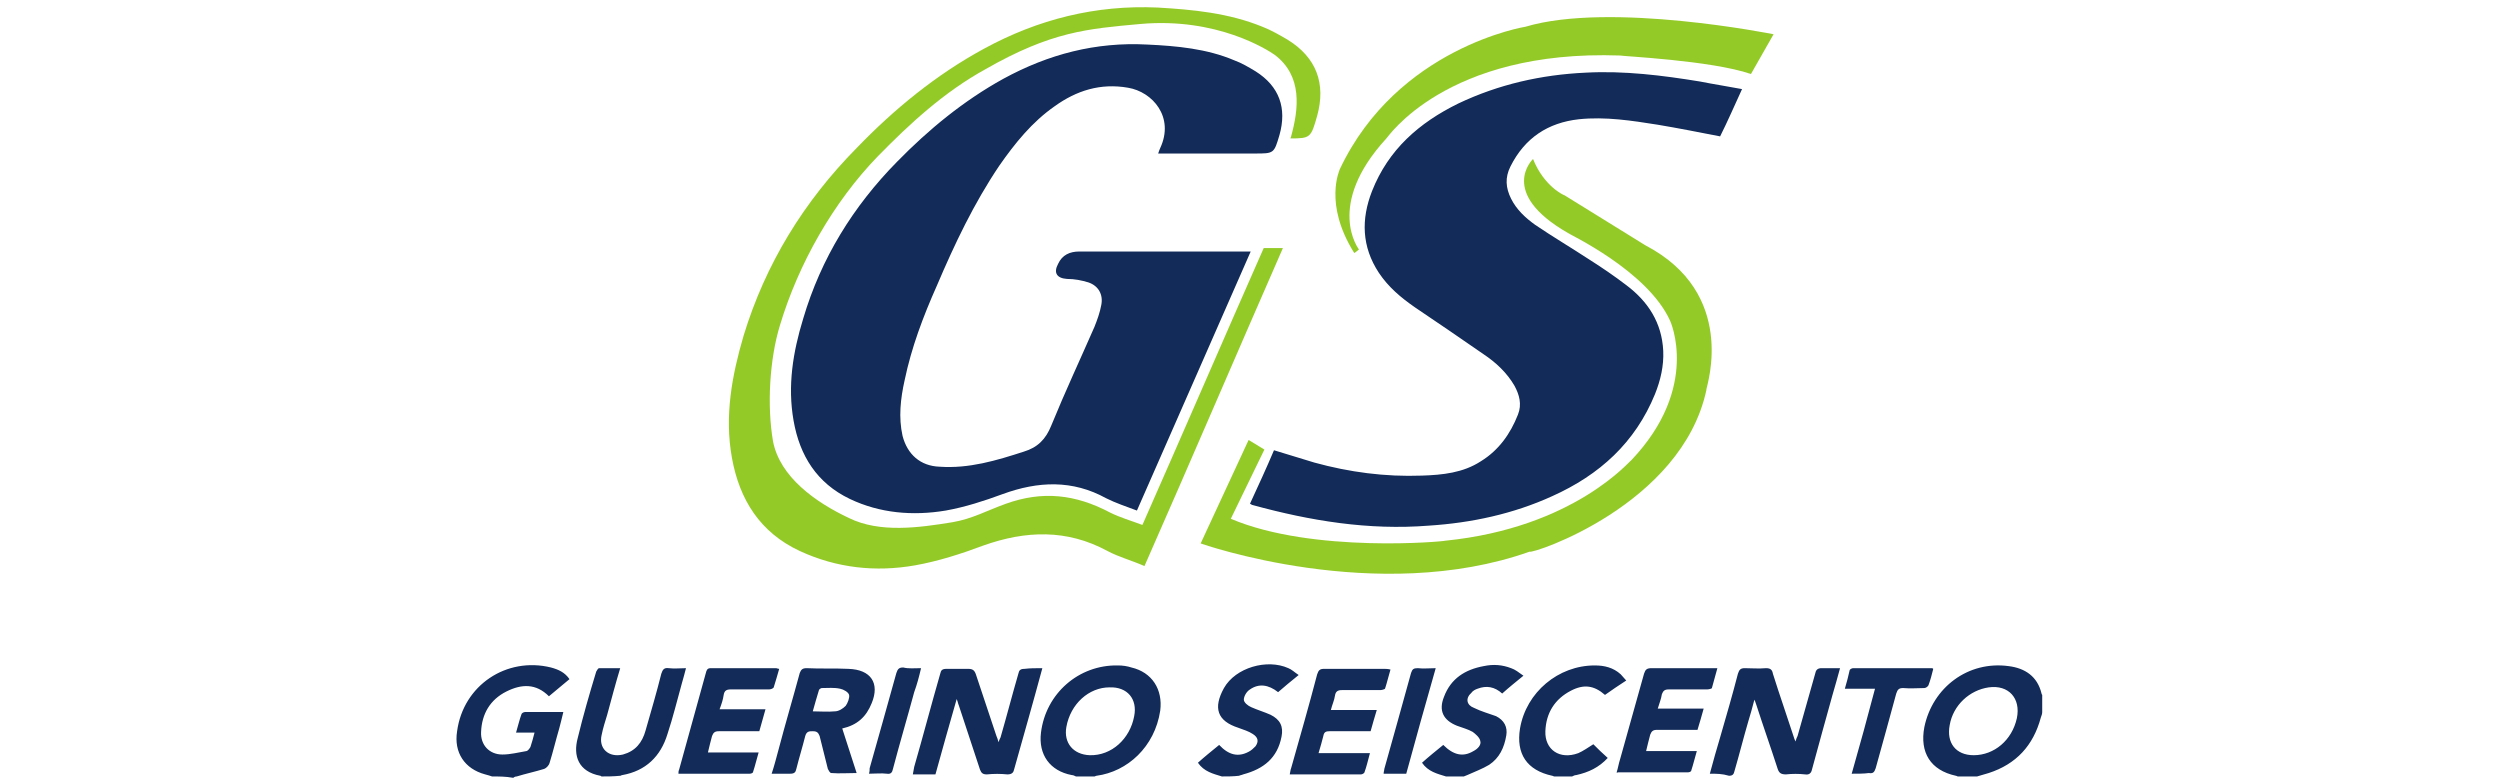
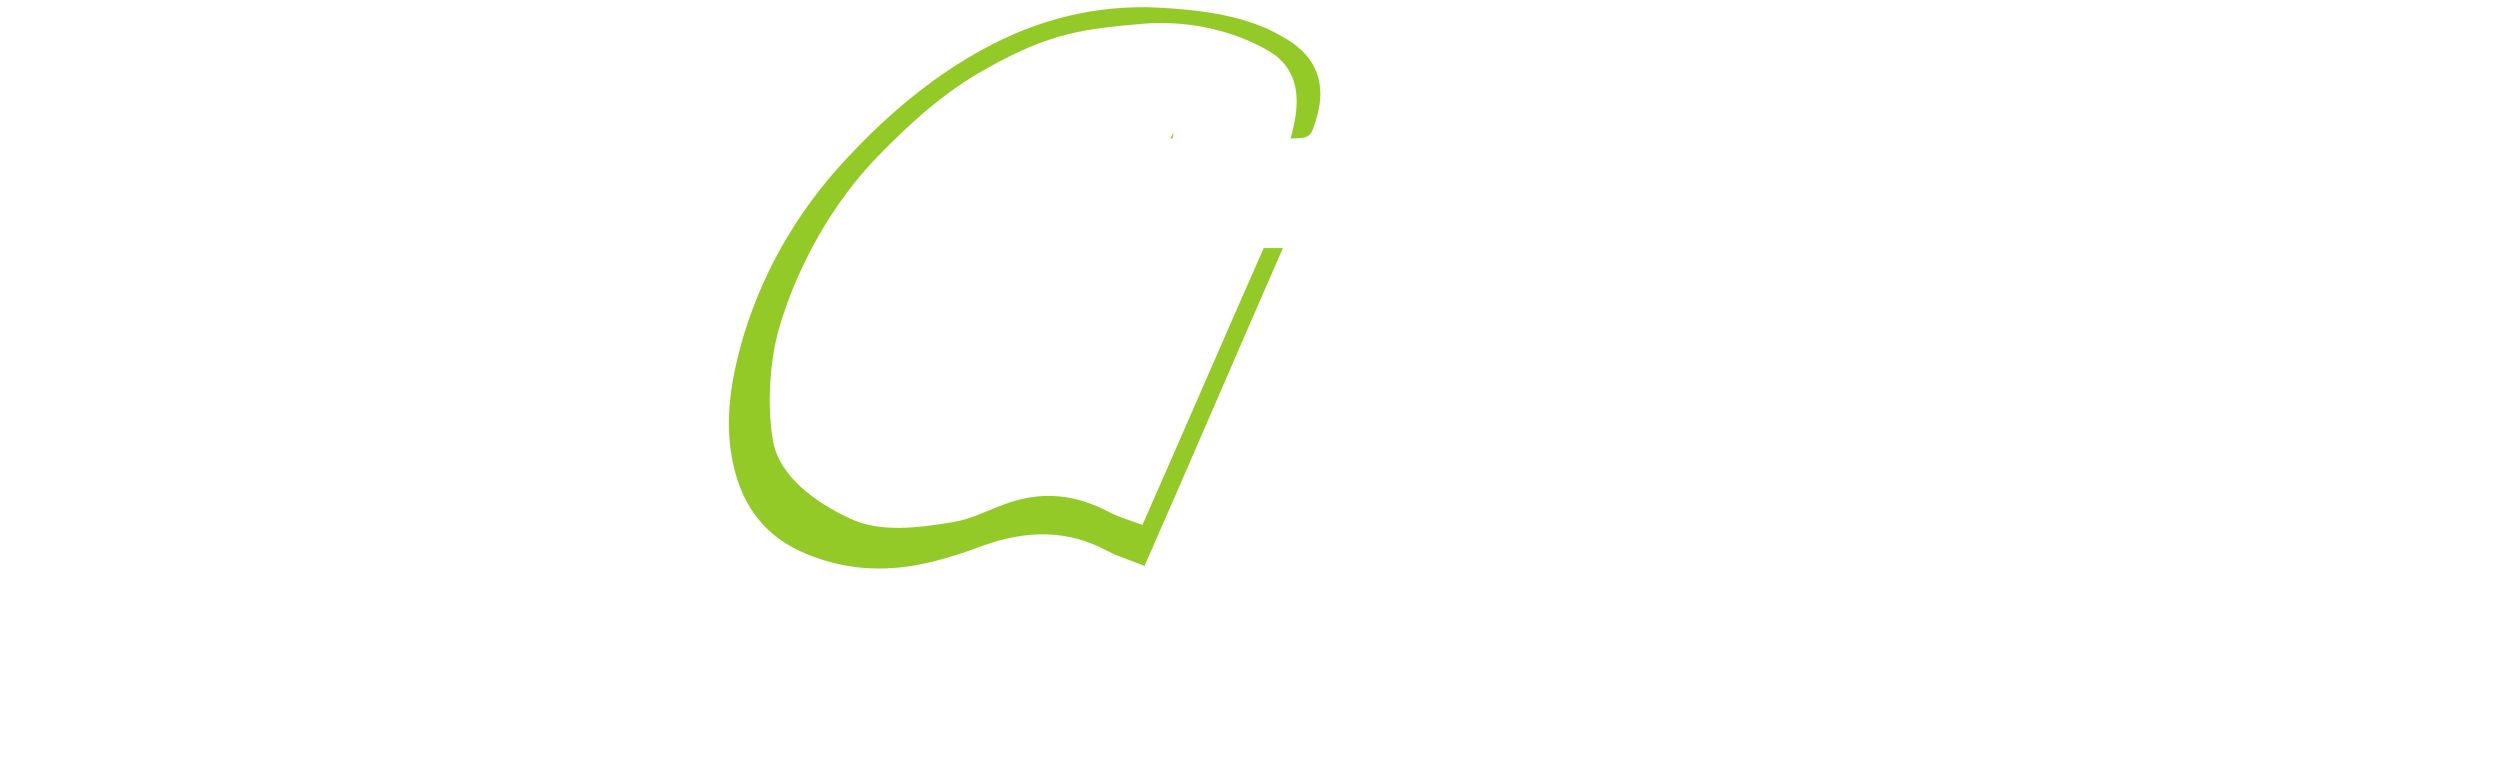
<svg xmlns="http://www.w3.org/2000/svg" viewBox="0 0 364.8 114" enable-background="new 0 0 364.8 114">
  <style type="text/css">.st0{fill:#94CA27;} .st1{fill:#122B58;}</style>
  <path d="M187.9 5.8c-1.2-.7-2.4-1.4-3.7-1.9-4.9-2-10.1-2.5-15.3-2.8-9-.4-17.4 1.7-25.3 6-7 3.8-13.1 8.8-18.6 14.5-7.7 7.8-13.3 16.9-16.5 27.4-1.7 5.8-2.8 11.7-1.7 17.8 1.1 6.1 4.1 10.9 9.9 13.6 5.4 2.5 11.1 3.1 16.8 2.1 3.4-.6 6.8-1.7 10-2.9 6.2-2.2 12.2-2.4 18.1.8 1.7.9 3.6 1.4 5.4 2.2 6.7-15.2 13.5-31.1 20.2-46.4-1 0-1.9 0-2.8 0-5.7 12.9-12 27.5-17.7 40.4-1.6-.6-3.3-1.1-4.7-1.8-5.1-2.7-9.9-3.2-15.2-1.3-2.8 1-4.9 2.2-7.8 2.7-4.9.8-10.6 1.6-15.1-.6-4.9-2.3-10.1-6-11.1-11.2-.9-5.2-.5-12 1-16.9 2.7-9 7.8-18 14.3-24.7 4.7-4.8 9.7-9.4 15.7-12.7 9.6-5.5 14.9-5.9 22.6-6.6C177.6 2.5 185 7.3 186 8c4.1 3.1 3.5 7.9 2.4 11.9 0 .1-.1.2-.1.3 2.9 0 3-.1 3.9-3.3 1.3-4.7-.1-8.5-4.3-11.1zM171.1 20.2c.1-.3.1-.6.1-.9-.1.3-.2.5-.4.9.2 0 .3 0 .3 0z" class="st0" />
-   <path d="M71.8 113.3c-.3-.1-.6-.2-1-.3-3-.8-4.6-3.2-4.1-6.3.9-6.7 7.2-10.9 13.7-9.3 1.1.3 2 .7 2.7 1.7-1 .8-2 1.7-3 2.5-1.9-1.9-4-1.8-6.2-.7-2.4 1.2-3.6 3.3-3.7 5.9-.1 1.9 1.2 3.3 3.1 3.3 1.2 0 2.3-.3 3.5-.5.2 0 .5-.4.6-.6.2-.6.4-1.3.6-2.1-.9 0-1.8 0-2.7 0 .3-1 .5-1.9.8-2.7 0-.1.3-.3.5-.3 1.8 0 3.6 0 5.6 0-.2.9-.4 1.6-.6 2.4-.5 1.7-.9 3.4-1.4 5-.1.4-.5.8-.8.9-1.3.4-2.7.7-4 1.1-.2 0-.4.1-.5.2-1.1-.2-2.1-.2-3.1-.2zM87.8 113.3c-.1 0-.1-.1-.2-.1-3.2-.6-4-2.9-3.3-5.5.8-3.3 1.7-6.4 2.7-9.7.1-.2.3-.5.4-.5 1 0 2 0 3.1 0-.7 2.3-1.3 4.6-1.9 6.8-.3 1-.6 1.9-.8 2.9-.5 2 1 3.4 3.1 2.9 1.8-.5 2.8-1.7 3.3-3.5.8-2.8 1.6-5.5 2.3-8.3.2-.6.4-.9 1.1-.8.8.1 1.6 0 2.5 0-.2.8-.4 1.5-.6 2.2-.7 2.5-1.3 5-2.1 7.4-1 3.3-3.2 5.4-6.6 6-.1 0-.2.1-.3.1-1 .1-1.9.1-2.7.1zM178.3 113.3c-1.3-.4-2.6-.7-3.5-2 1-.9 2-1.7 3.1-2.6 1.4 1.5 2.8 1.8 4.3 1 .4-.2.7-.5 1-.8.5-.7.4-1.3-.4-1.8-.6-.4-1.3-.6-2.1-.9-3.1-1-3.7-2.9-2.1-5.8 1.7-3 6.3-4.3 9.4-2.9.5.2.9.6 1.5 1-1.1.9-2.1 1.7-3 2.5-1.4-1.1-2.8-1.3-4.1-.4-.5.3-.9 1-.9 1.5 0 .4.6.9 1.1 1.1.9.4 1.9.7 2.8 1.1 1.4.7 1.9 1.7 1.6 3.2-.6 3.1-2.6 4.7-5.6 5.5-.2.1-.4.1-.6.2-.8.1-1.7.1-2.5.1zM211 113.3c-1.3-.4-2.6-.7-3.5-2 1-.9 2-1.7 3.1-2.6 1.5 1.5 2.9 1.8 4.4.9.6-.3 1.2-.9 1-1.5-.1-.5-.7-1-1.1-1.3-.7-.4-1.5-.6-2.3-.9-2-.8-2.7-2.2-1.9-4.2 1-2.7 3.1-4 5.8-4.5 1.4-.3 2.7-.2 4 .3.6.2 1.1.6 1.8 1.1-1.1.9-2.1 1.7-3.1 2.6-1.1-1-2.3-1.2-3.6-.7-.3.1-.7.3-.9.6-.9.8-.7 1.8.4 2.2 1 .5 2.1.8 3.2 1.2 1.2.6 1.7 1.6 1.5 2.8-.3 1.8-1 3.3-2.5 4.3-1 .6-2.1 1-3.2 1.5-.2.1-.3.1-.5.2-.9 0-1.8 0-2.6 0zM226.8 113.3c-.1 0-.2-.1-.3-.1-3.7-.8-5.3-3.2-4.7-6.9.9-5.3 5.6-9.2 10.9-9.2 1.4 0 2.7.3 3.8 1.3.3.3.5.6.8.9-1.1.7-2.1 1.4-3.1 2.1-1.6-1.4-3.1-1.6-5-.6-2.3 1.2-3.6 3.2-3.7 5.9-.1 2.7 2.1 4.2 4.8 3.2.7-.3 1.4-.8 2.2-1.3.6.6 1.3 1.3 2.1 2-1.3 1.4-2.8 2.1-4.6 2.5-.2 0-.4.1-.6.2-.9 0-1.8 0-2.6 0zM165.9 74.5c-1.6-.6-3.1-1.1-4.5-1.8-4.9-2.7-9.9-2.5-15.1-.6-2.7 1-5.5 1.9-8.3 2.4-4.8.8-9.6.4-14-1.7-4.8-2.3-7.3-6.3-8.2-11.4-.9-5.1-.1-10 1.4-14.9 2.6-8.8 7.3-16.4 13.7-22.9 4.6-4.7 9.7-8.9 15.5-12.1 6.6-3.6 13.5-5.4 21-5 4.3.2 8.7.6 12.7 2.3 1.1.4 2.1 1 3.1 1.6 3.5 2.2 4.6 5.4 3.5 9.3-.8 2.7-.8 2.7-3.6 2.7-4.4 0-8.9 0-13.3 0-.2 0-.5 0-.8 0 .1-.3.2-.6.3-.8 2.1-4.5-1.1-8.2-4.7-8.8-4-.7-7.5.4-10.7 2.7-3.3 2.3-5.8 5.4-8.1 8.7-3.7 5.5-6.5 11.4-9.1 17.5-2 4.5-3.7 9-4.7 13.8-.6 2.7-.9 5.4-.3 8.1.7 2.7 2.6 4.4 5.4 4.5 4.3.3 8.3-.9 12.3-2.2 2-.6 3.2-1.8 4-3.8 2-4.9 4.2-9.6 6.3-14.4.4-1 .8-2.1 1-3.2.3-1.5-.4-2.8-1.9-3.3-1-.3-2-.5-3.1-.5-1.5-.1-2-.9-1.3-2.2.6-1.3 1.7-1.8 3.1-1.8 2 0 4.1 0 6.1 0 4.3 0 8.5 0 12.8 0 2 0 4 0 6.1 0-5.5 12.5-11 25.1-16.6 37.8zM254.2 13c-1.1 2.4-2.1 4.7-3.2 6.9-3.1-.6-6.1-1.2-9.1-1.7-3.8-.6-7.6-1.2-11.5-.8-4.5.5-7.9 2.7-10 6.9-.8 1.6-.7 3.1.1 4.7.8 1.6 2.1 2.8 3.5 3.8 2.5 1.7 5.2 3.3 7.8 5 1.9 1.2 3.8 2.5 5.5 3.8 3.2 2.4 5.2 5.5 5.4 9.6.1 2.2-.4 4.3-1.2 6.3-2.9 7.1-8.1 11.8-15 14.9-5.7 2.6-11.8 3.9-18 4.3-8.8.7-17.3-.7-25.7-3-.1 0-.2-.1-.4-.2 1.2-2.6 2.4-5.2 3.5-7.8 2 .6 3.9 1.2 5.9 1.8 5.1 1.4 10.3 2.1 15.7 1.9 3-.1 6-.4 8.6-2.1 2.6-1.6 4.3-4 5.4-6.8.6-1.5.2-2.9-.5-4.2-1.1-1.9-2.7-3.4-4.5-4.6-3.3-2.3-6.7-4.6-10.1-6.9-2-1.4-3.8-2.9-5.2-5-2.5-3.8-2.6-7.8-1-11.9 2.4-6.1 6.9-10 12.6-12.8 5.9-2.8 12.1-4.2 18.6-4.5 5.6-.3 11.2.4 16.7 1.3 2 .4 4 .7 6.1 1.1zM249.5 112.9c.5-1.9 1-3.6 1.5-5.3.9-3.1 1.8-6.2 2.6-9.3.2-.6.4-.8 1-.8 1 0 2 .1 3.1 0 .6 0 .9.2 1 .8 1 3.2 2.1 6.3 3.1 9.4 0 .1.1.2.2.5.1-.4.2-.6.3-.8.9-3.1 1.7-6.1 2.6-9.2.1-.5.4-.7.9-.7.9 0 1.7 0 2.7 0-.4 1.4-.7 2.6-1.1 3.9-1 3.6-2 7.2-3 10.9-.1.5-.4.8-1 .7-.9-.1-1.9-.1-2.8 0-.7 0-1-.2-1.2-.8-1-3.1-2.1-6.2-3.1-9.3-.1-.2-.1-.4-.3-.8-.3 1.2-.6 2.2-.9 3.2-.7 2.4-1.3 4.8-2 7.2-.1.5-.3.7-.8.7-1-.3-1.8-.3-2.8-.3zM152.1 97.5c-.7 2.6-1.4 5.1-2.1 7.6-.7 2.4-1.3 4.7-2 7.1-.1.5-.3.8-1 .8-1-.1-2-.1-3 0-.6 0-.8-.2-1-.7-1-3.1-2.1-6.3-3.1-9.4-.1-.2-.1-.4-.3-.9-1.1 3.8-2.1 7.4-3.1 11-1.1 0-2.2 0-3.3 0 .1-.4.1-.7.2-1.1 1.3-4.5 2.5-9.1 3.8-13.6.1-.5.3-.7.9-.7 1 0 2.1 0 3.2 0 .6 0 .9.2 1.1.8 1 3 2 6 3 9 .1.2.2.5.3.9.1-.3.2-.5.3-.7.9-3.1 1.7-6.2 2.6-9.3.1-.5.3-.7.9-.7.8-.1 1.6-.1 2.6-.1zM235.9 112.7c.2-.6.3-1.3.5-1.9 1.2-4.2 2.3-8.3 3.5-12.5.2-.6.4-.8 1.1-.8 2.9 0 5.8 0 8.7 0 .2 0 .5 0 .9 0-.3 1-.5 1.9-.8 2.9 0 .1-.5.2-.7.2-1.9 0-3.8 0-5.6 0-.6 0-.8.2-1 .7-.1.7-.4 1.4-.6 2.1 2.2 0 4.4 0 6.7 0-.3 1.1-.6 2.1-.9 3.1-2 0-4 0-5.9 0-.6 0-.8.2-1 .7-.2.8-.4 1.5-.6 2.4 2.5 0 4.9 0 7.4 0-.3 1-.5 1.9-.8 2.8 0 .2-.3.3-.5.3-3.4 0-6.9 0-10.3 0 0 .2 0 .1-.1 0zM200 106.7c-2 0-4 0-6 0-.5 0-.8.1-.9.7-.2.8-.4 1.5-.7 2.5 2.5 0 4.9 0 7.5 0-.3 1.1-.5 2-.8 2.8 0 .1-.3.3-.5.3-3.4 0-6.9 0-10.4 0 .1-.4.1-.7.2-.9 1.3-4.6 2.6-9.1 3.8-13.7.2-.6.4-.8 1-.8 2.9 0 5.9 0 8.8 0 .2 0 .5 0 .9.1-.3 1-.5 1.9-.8 2.8-.1.1-.5.2-.7.2-1.9 0-3.8 0-5.6 0-.6 0-.9.2-1 .8-.1.7-.4 1.3-.6 2.1 2.2 0 4.4 0 6.7 0-.3 1-.6 2-.9 3.1zM113.7 97.6c-.3 1-.5 1.8-.8 2.7-.1.2-.5.3-.7.3-1.9 0-3.8 0-5.6 0-.6 0-.9.2-1 .8-.1.7-.3 1.3-.6 2.1 2.2 0 4.4 0 6.7 0-.3 1.1-.6 2.1-.9 3.2-2 0-4 0-5.9 0-.6 0-.8.2-1 .7-.2.8-.4 1.5-.6 2.4 2.5 0 4.9 0 7.4 0-.3 1-.5 1.9-.8 2.8 0 .2-.3.3-.5.3-3.4 0-6.9 0-10.4 0 0-.2 0-.4.1-.6 1.3-4.7 2.6-9.4 3.9-14.1.1-.4.2-.7.7-.7 3.2 0 6.3 0 9.5 0 .2 0 .3.1.5.1zM270.2 112.9c1.2-4.2 2.3-8.2 3.4-12.4-1.5 0-2.9 0-4.4 0 .3-1 .5-1.8.7-2.7 0-.1.3-.3.5-.3 3.8 0 7.7 0 11.5 0 0 0 .1 0 .2.1-.2.8-.4 1.6-.7 2.4-.1.2-.4.4-.6.4-1 0-2 .1-3.1 0-.6 0-.8.2-1 .8-1 3.7-2 7.3-3 10.9-.2.6-.4.8-1 .7-.7.1-1.5.1-2.5.1zM134.4 97.5c-.3 1.3-.6 2.4-1 3.5-1 3.7-2.1 7.4-3.1 11.2-.1.5-.3.8-.9.7-.8-.1-1.6 0-2.6 0 .1-.3.1-.6.1-.8 1.3-4.6 2.6-9.2 3.9-13.9.2-.6.4-.8 1-.8.8.2 1.6.1 2.6.1zM209.5 97.5c-1.5 5.2-2.9 10.3-4.3 15.4-1.1 0-2.2 0-3.3 0 0-.3.1-.5.1-.7 1.3-4.6 2.6-9.3 3.9-14 .2-.6.4-.7 1-.7.8.1 1.6 0 2.6 0zM165.1 97.4c-.6-.2-1.3-.3-2-.3-5.7-.1-10.5 4.1-11.2 9.8-.4 3.2 1.3 5.6 4.5 6.2.2 0 .4.1.6.2.9 0 1.8 0 2.7 0 .1 0 .2-.1.3-.1 4.5-.6 8.5-4.2 9.3-9.5.4-3.1-1.2-5.6-4.2-6.3zm.4 7.1c-.6 3.3-3.3 5.8-6.5 5.7-2.4-.1-3.8-1.8-3.4-4.1.6-3.4 3.3-5.8 6.3-5.8 2.6-.1 4.1 1.7 3.6 4.2zM297.9 101.2c-.6-2.5-2.4-3.7-4.8-4-5.9-.8-11.1 3.1-12.3 8.9-.7 3.7.9 6.3 4.6 7.1.1 0 .2.1.3.1.9 0 1.9 0 2.8 0 .6-.2 1.1-.3 1.7-.5 4-1.3 6.5-4 7.6-8.1.1-.3.2-.5.2-.8 0-.8 0-1.7 0-2.5 0 0-.1-.1-.1-.2zm-3.6 3.6c-.7 3.2-3.3 5.4-6.3 5.4-2.6 0-4-1.8-3.5-4.4.5-2.9 2.9-5.1 5.7-5.5 2.9-.4 4.7 1.6 4.1 4.5zM123.8 97.6c-2-.1-4.1 0-6.1-.1-.6 0-.8.2-1 .7-1 3.7-2.1 7.4-3.1 11.2-.3 1.1-.6 2.3-1 3.5 1 0 1.8 0 2.7 0 .6 0 .8-.2.9-.7.4-1.6.9-3.2 1.3-4.8.2-.7.6-.7 1.1-.7.6 0 .8.2 1 .7.4 1.6.8 3.2 1.2 4.8.1.2.3.6.5.6 1.2.1 2.4 0 3.7 0-.7-2.2-1.4-4.3-2.1-6.5 2.2-.5 3.5-1.7 4.3-3.7 1.2-2.9-.1-4.9-3.4-5zm-.4 5.4c-.4.4-1 .8-1.6.8-1 .1-2.1 0-3.2 0 .3-1.1.6-2.1.9-3.1 0-.1.3-.3.4-.3.9 0 1.8-.1 2.7.1.5.1 1.2.5 1.3.9.1.4-.2 1.2-.5 1.6z" class="st1" />
-   <path d="M255.5 10.8l3.3-5.8S235 .2 222.6 3.9c0 0-18.7 3-27.1 20.8 0 .1-2.4 5 2.1 12.2 0 .1.7-.5.7-.5s-5-6.4 4-16.2c.1 0 8.6-13 34.1-12.1.1.1 13.3.7 19.1 2.7zM223.7 23.2s-5.2 4.9 5.1 10.8c0 .1 11.6 5.5 14.9 12.8 0 0 4.5 9.7-5.7 20.4-.1-.1-8.2 9.8-27.1 11.7 0 .1-19.3 1.9-31.3-3.2l4.9-10.1-2.3-1.4-7 15.1s25.7 9.1 48 1.2c.3.4 22.2-6.8 25.8-23.6v-.1c.1-.7 4.5-14-8.9-21l-11.8-7.3c-.1 0-3-1.3-4.6-5.3z" class="st0" />
</svg>